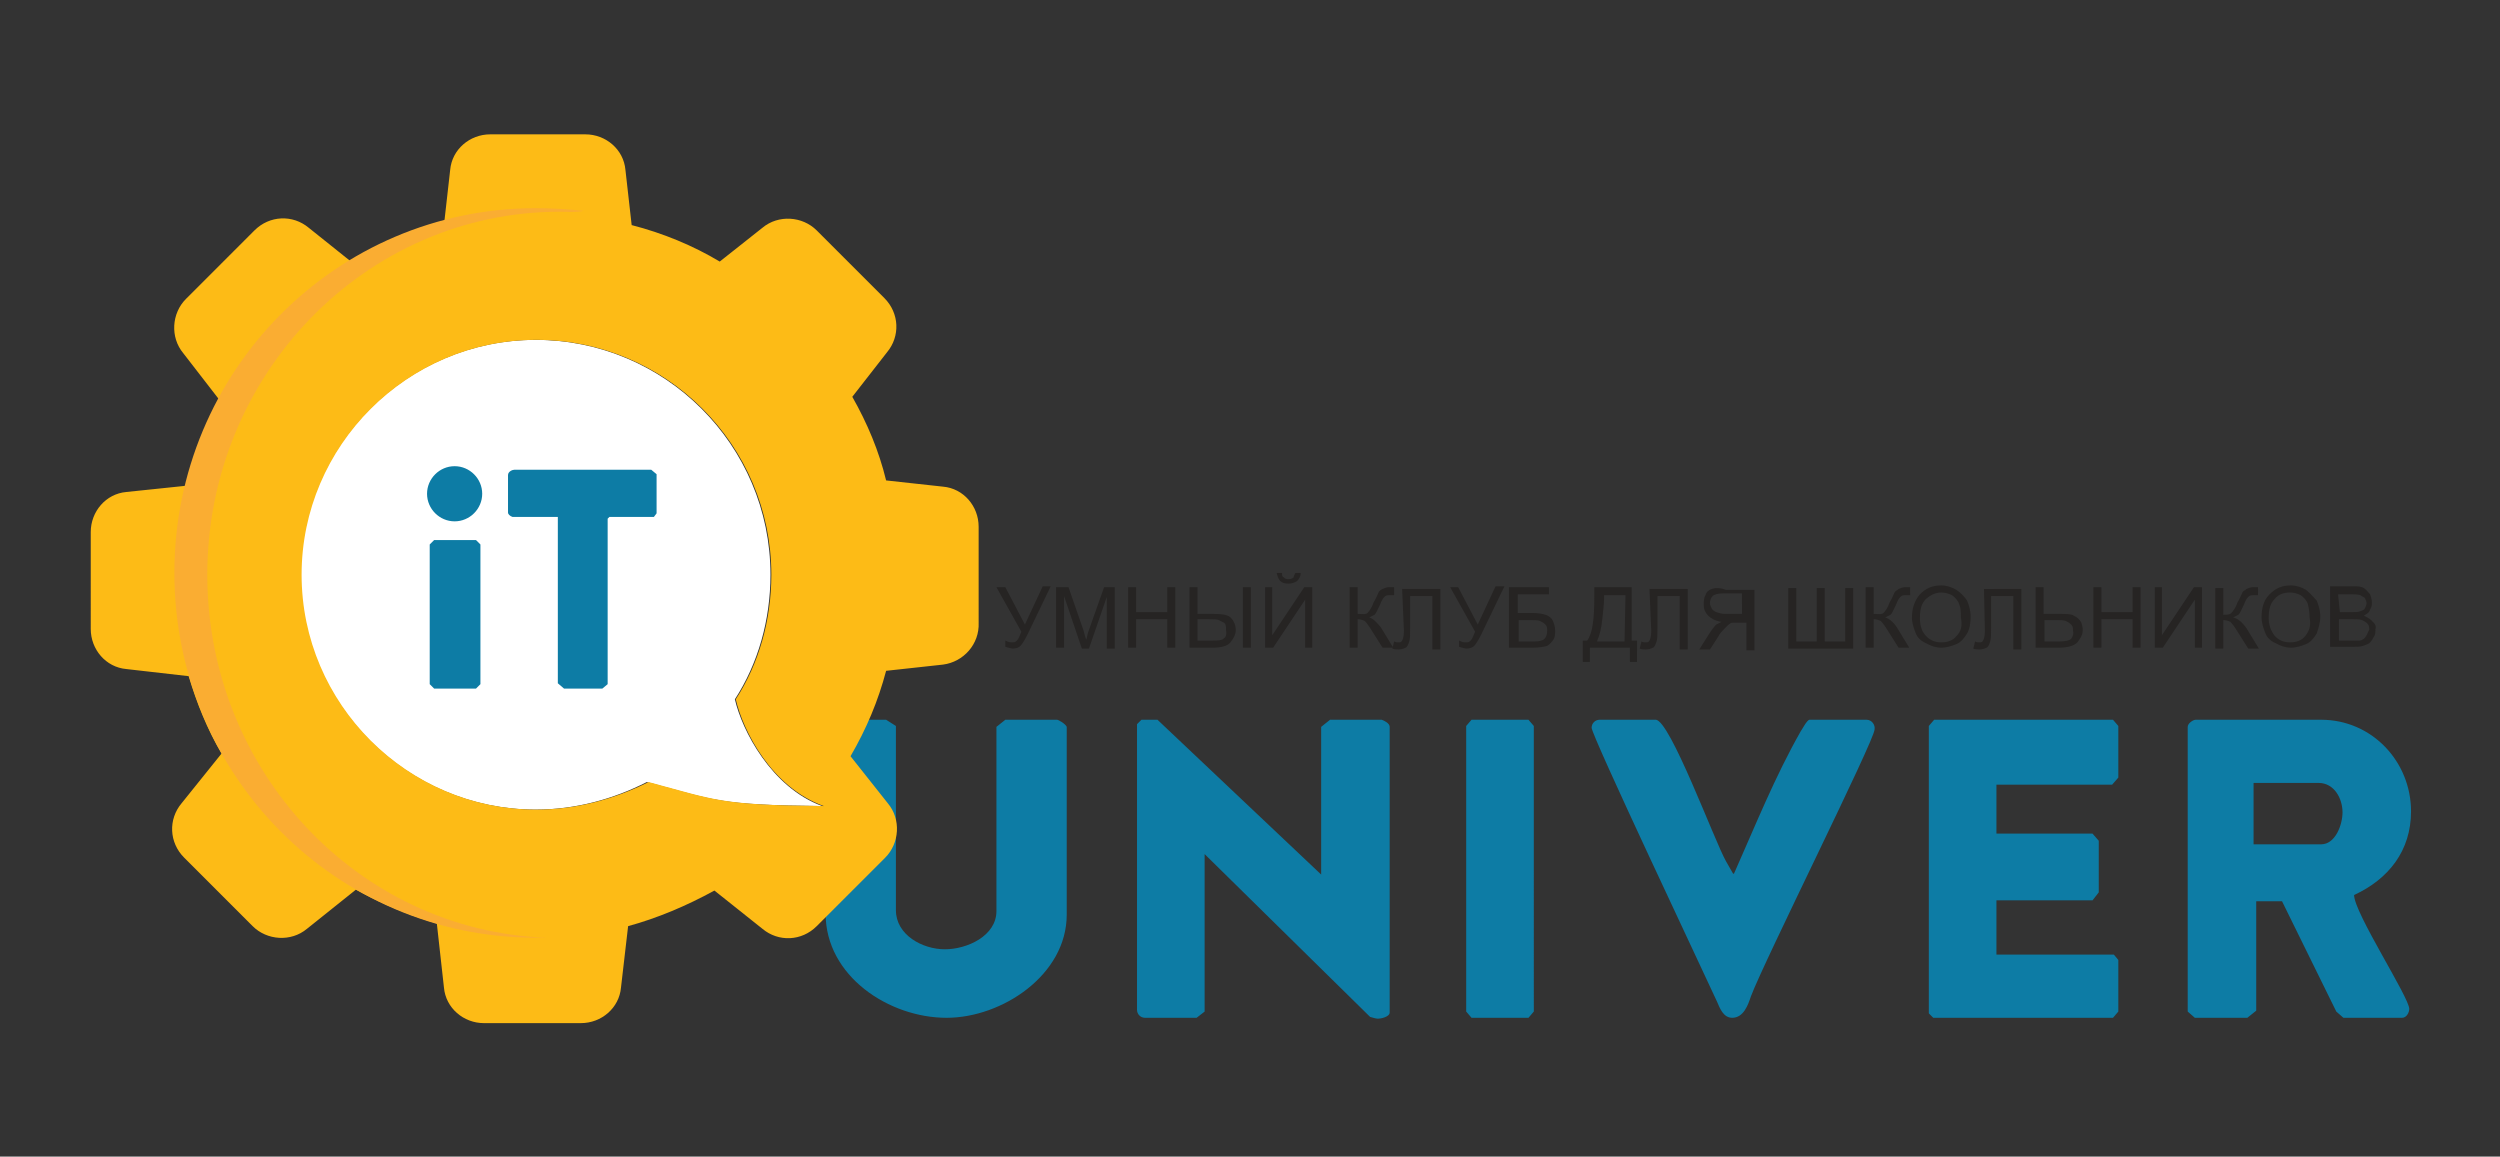
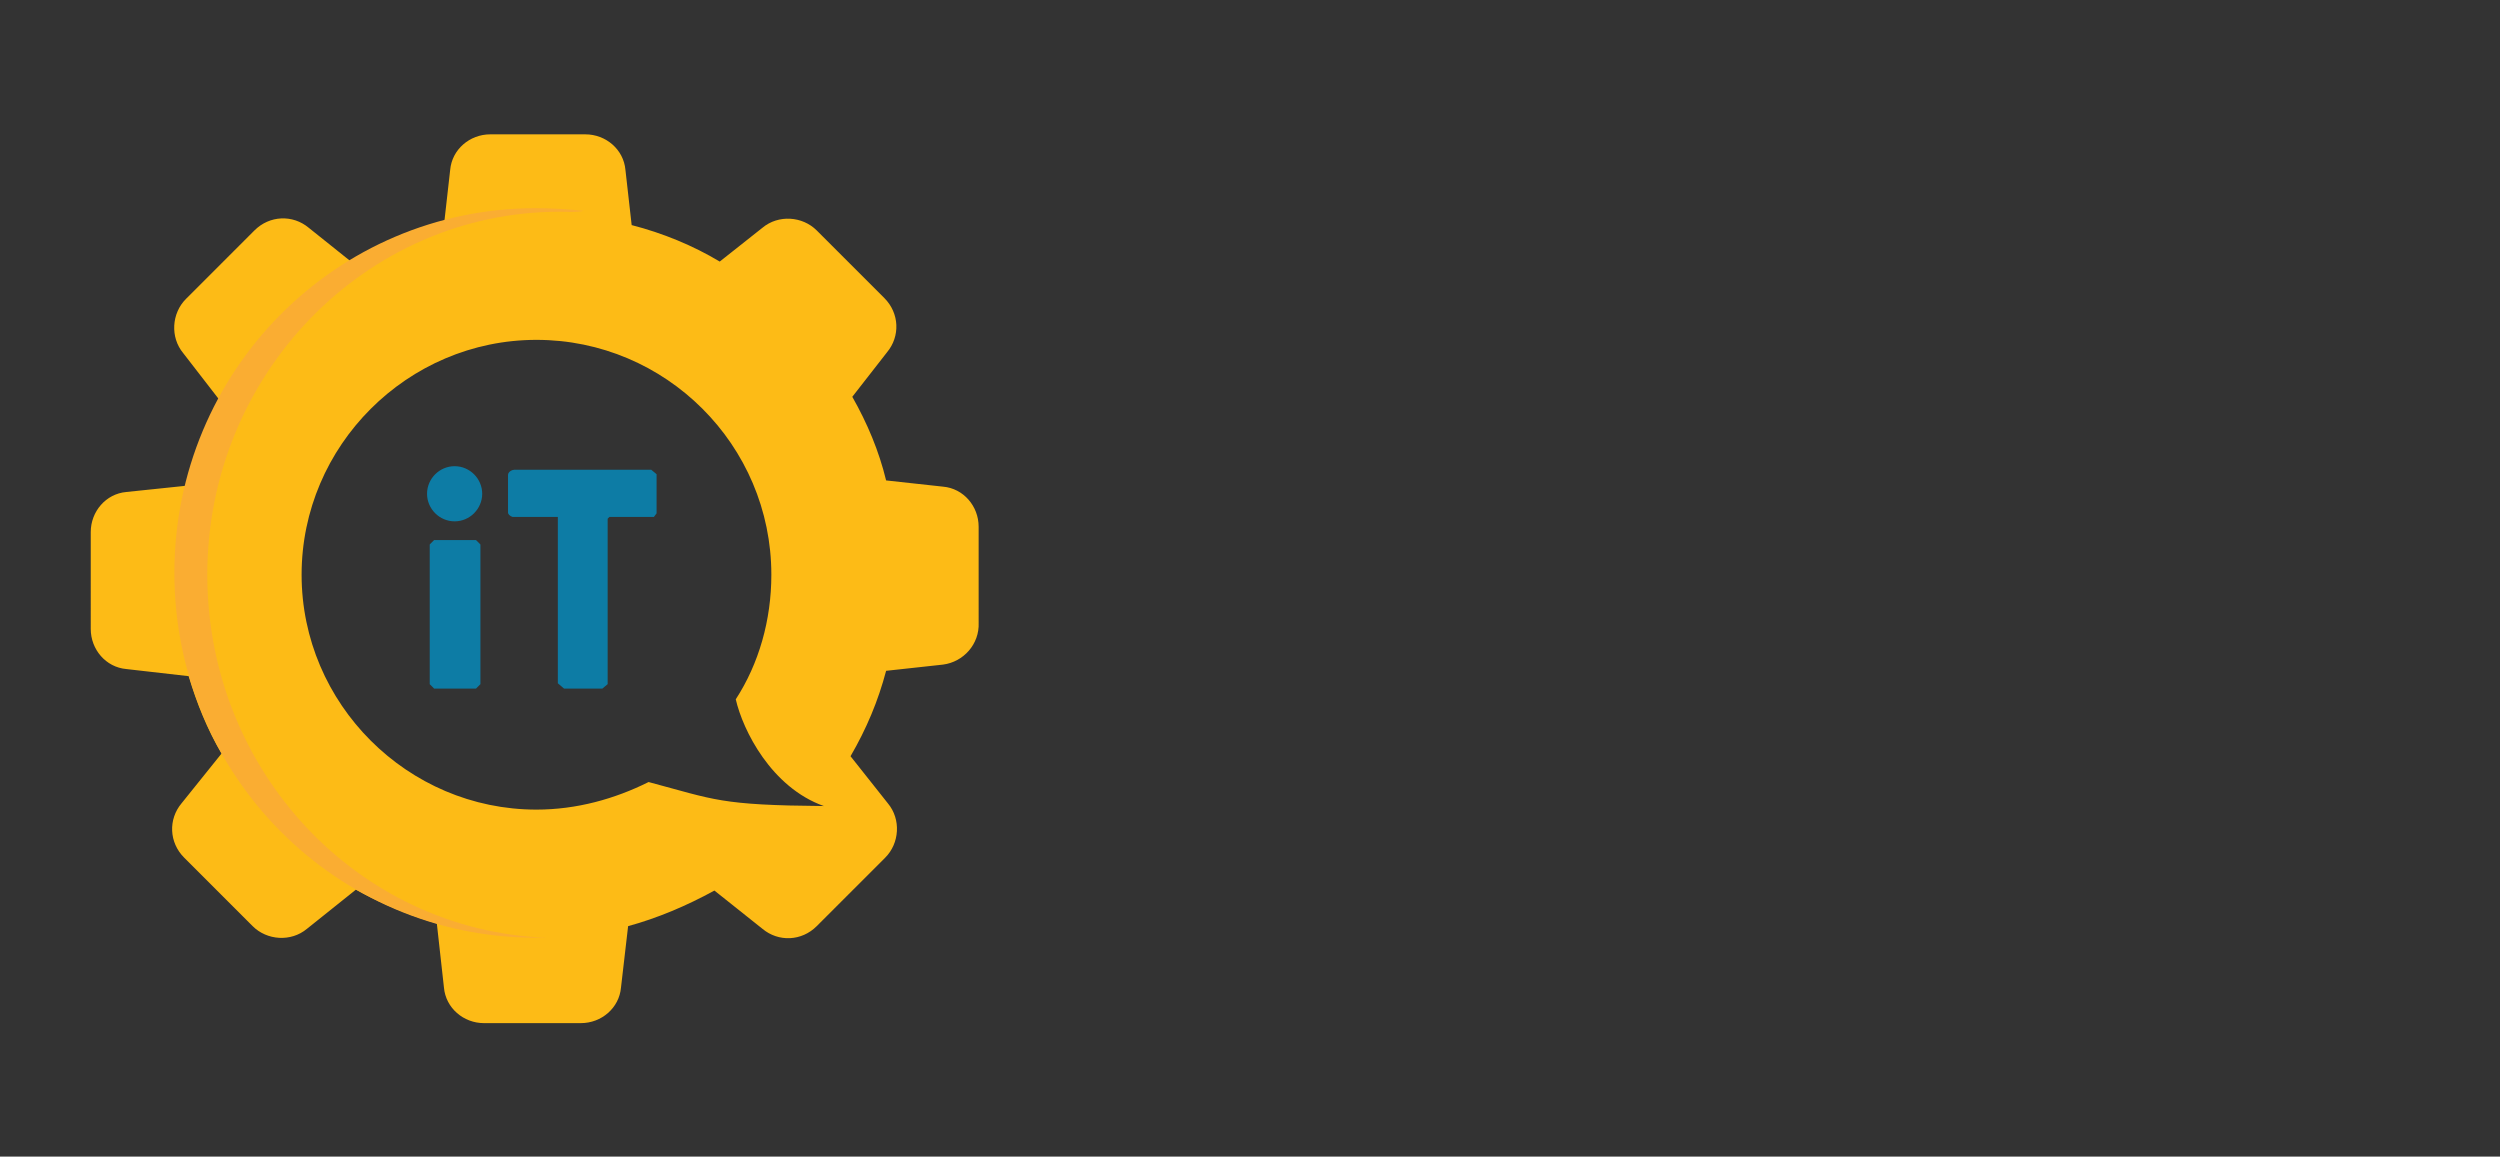
<svg xmlns="http://www.w3.org/2000/svg" id="Layer_2_1_" x="0px" y="0px" viewBox="0 0 281 130" style="enable-background:new 0 0 281 130;" xml:space="preserve">
  <rect x="0" y="0" width="281" height="130" fill="#333333" stroke="none" />
  <style type="text/css"> .st0{fill:#0D7CA5;} .st1{fill-rule:evenodd;clip-rule:evenodd;fill:#FFFFFF;} .st2{fill-rule:evenodd;clip-rule:evenodd;fill:#FDBB16;} .st3{fill-rule:evenodd;clip-rule:evenodd;fill:#FAAD32;} .st4{fill-rule:evenodd;clip-rule:evenodd;fill:#0D7CA5;} .st5{fill:#262423;} .st6{fill:none;} </style>
  <g id="Layer_3">
    <g>
-       <path class="st0" d="M118.8,80.9H113l-1,0.8v20.7c0,2.8-3.3,4.3-5.8,4.3c-2.5,0-5.5-1.6-5.5-4.4V81.6l-1.1-0.7h-5.7 c-0.5,0-1.1,0.4-1.1,0.9v20.9c0,7,7.1,11.7,13.6,11.7c6.2,0,13.5-4.8,13.5-11.6V81.7C119.8,81.4,119,80.9,118.8,80.9z M155.3,80.9 h-5.8l-1,0.8v16.6l-18.4-17.4h-1.8l-0.5,0.5v32.1c0,0.5,0.4,0.9,0.9,0.9h5.8l0.9-0.7V96l18.6,18.3c0.3,0.1,0.7,0.2,0.9,0.2 c0.3,0,1.3-0.2,1.3-0.7V81.7C156.2,81.3,155.6,81,155.3,80.9z M165.4,80.9l-0.6,0.7v32.1l0.6,0.7h6.4l0.6-0.7V81.6l-0.6-0.7H165.4 z M209.8,80.9h-6.4c-0.3,0-0.9,1.2-1,1.3c-2.9,5.1-5.1,10.6-7.5,16h-0.1c-0.3-0.5-0.5-0.9-0.8-1.4c-1.3-2.3-6.3-15.9-7.9-15.9 h-6.3c-0.5,0-0.9,0.4-0.9,0.9c0,0.9,12.5,27.3,14.1,30.8c0.3,0.7,0.7,1.8,1.7,1.8c1.3,0,1.8-1.5,2.1-2.4c1.5-4,13.9-28.8,13.9-30 C210.8,81.5,210.4,80.9,209.8,80.9z M217.4,80.9l-0.6,0.7v32.3l0.5,0.5h20.2l0.6-0.7v-5.8l-0.5-0.6h-13.2v-6.1h10.8l0.7-0.9v-5.8 l-0.7-0.8h-10.8v-5.5h13l0.7-0.8v-5.8l-0.6-0.7C237.4,80.9,217.4,80.9,217.4,80.9z M271,91.2c0-5.6-4.4-10.3-10.1-10.3h-14.1 c-0.3,0-0.9,0.4-0.9,0.8v32l0.8,0.7h5.9l1-0.8v-12.3h2.9l6.1,12.4l0.8,0.7h6.6c0.5,0,0.8-0.6,0.8-1c0-1.3-6.2-10.8-6.2-12.8 C268.5,98.8,271,95.6,271,91.2z M260.9,94.9h-7.6V88h7.3c1.8,0,2.7,1.8,2.7,3.3C263.3,92.7,262.5,94.9,260.9,94.9z" />
      <g>
-         <path class="st1" d="M82.6,78.6c2.6-4,4-8.9,4-14c0-14.6-11.9-26.4-26.4-26.4S33.8,50.1,33.8,64.6S45.7,91,60.2,91 c4.5,0,8.8-1.2,12.5-3.1c7.5,2,8,2.6,19.7,2.7C86.7,88.5,83.4,82.1,82.6,78.6z" />
        <path class="st2" d="M106,74.7l-6.4,0.7c-0.9,3.4-2.2,6.5-4,9.6l4.2,5.3c1.5,1.8,1.3,4.5-0.3,6.1l-7.7,7.7 c-1.7,1.7-4.3,1.8-6.1,0.3l-5.4-4.3c-3.1,1.7-6.4,3.1-9.7,4l-0.8,6.9c-0.2,2.3-2.2,4-4.5,4H54.4c-2.3,0-4.3-1.7-4.5-4l-0.8-7.2 c-3.1-0.9-6.2-2.2-9.1-3.8l-5.5,4.4c-1.8,1.5-4.5,1.3-6.1-0.3l-7.7-7.7c-1.7-1.7-1.8-4.3-0.3-6.1l4.5-5.6 c-1.6-2.7-2.8-5.7-3.7-8.7l-7-0.8c-2.3-0.2-4-2.2-4-4.5V59.8c0-2.3,1.7-4.3,4-4.5l6.7-0.7c0.8-3.3,2.1-6.5,3.8-9.6l-4.1-5.3 c-1.5-1.8-1.3-4.5,0.3-6.1l7.7-7.7c1.7-1.7,4.3-1.8,6.1-0.3l5,4c3.2-1.9,6.6-3.4,10.2-4.3l0.7-6.2c0.2-2.3,2.2-4,4.5-4h10.7 c2.3,0,4.3,1.7,4.5,4l0.7,6.2c3.5,0.9,6.9,2.3,9.9,4.1l4.8-3.8c1.8-1.5,4.5-1.3,6.1,0.3l7.6,7.6c1.7,1.7,1.8,4.3,0.3,6.1l-3.9,5 c1.7,3,3,6.1,3.8,9.4l6.4,0.7c2.3,0.2,4,2.2,4,4.5V70C110.1,72.4,108.3,74.4,106,74.7z M82.7,78.6c2.6-4,4-8.9,4-14 c0-14.6-11.9-26.4-26.4-26.4S33.9,50.1,33.9,64.6S45.8,91,60.3,91c4.5,0,8.8-1.2,12.6-3.1c7.5,2,8,2.6,19.7,2.7 C86.7,88.5,83.5,82.1,82.7,78.6z" />
      </g>
      <g>
        <g>
          <path class="st3" d="M62.9,23.8c-21.8,0-39.6,18.3-39.6,40.8c0,22,16.9,40,38.1,40.8c-0.4,0-0.7,0-1.2,0 c-22.4,0-40.6-18.3-40.6-41s18.2-41,40.6-41c1.8,0,3.5,0.1,5.4,0.3C64.7,23.9,63.8,23.8,62.9,23.8z" />
        </g>
      </g>
      <g>
        <g>
          <path class="st4" d="M48.8,60.7l-0.5,0.5v15.7l0.5,0.5h4.7l0.5-0.5V61.2l-0.5-0.5C53.5,60.7,48.8,60.7,48.8,60.7z M73.2,52.8 H57.8c-0.2,0-0.7,0.2-0.7,0.6v4.2c0,0.2,0.2,0.4,0.5,0.5h5.1v18.7l0.7,0.6h4.3l0.6-0.5V58.3l0.2-0.2h5l0.3-0.4v-4.4L73.2,52.8z M51.1,52.4c-1.7,0-3.1,1.4-3.1,3.1c0,1.7,1.4,3.1,3.1,3.1s3.1-1.4,3.1-3.1S52.8,52.4,51.1,52.4z" />
        </g>
      </g>
      <g>
        <g>
          <g>
-             <path class="st5" d="M115.2,70.2l-2.2-4.2H112l2.8,5c-0.2,0.5-0.3,0.8-0.5,1c-0.2,0.2-0.3,0.2-0.6,0.2s-0.5-0.1-0.7-0.2v0.7 c0.3,0.1,0.7,0.2,0.8,0.2c0.4,0,0.7-0.1,0.9-0.3s0.5-0.7,0.8-1.3l2.6-5.4h-0.9L115.2,70.2z M122.4,70.8 c-0.2,0.5-0.2,0.8-0.3,1.1c-0.1-0.2-0.2-0.6-0.3-1l-1.7-4.9h-1.4v6.8h0.9V67l2,5.9h0.8l2-5.8v5.8h0.9V66h-1.2L122.4,70.8z M131.2,68.8h-3.5V66h-0.9v6.8h0.9v-3.2h3.5v3.2h0.9V66h-0.9L131.2,68.8L131.2,68.8z M139.7,72.8h0.9V66h-0.9V72.8z M136.3,69 h-1.7v-3h-0.9v6.8h2.6c1,0,1.7-0.2,2-0.6c0.3-0.4,0.6-0.8,0.6-1.4c0-0.5-0.2-1-0.5-1.3C138.1,69.1,137.4,69,136.3,69z M137.5,71.8c-0.2,0.2-0.7,0.2-1.2,0.2h-1.7v-2.4h1.2c0.6,0,1,0,1.2,0.1s0.4,0.2,0.6,0.3c0.2,0.2,0.2,0.4,0.2,0.7 C137.9,71.4,137.8,71.6,137.5,71.8z M143,71.4V66h-0.8v6.8h0.9l3.6-5.4v5.4h0.8V66h-0.9L143,71.4z M144.8,65.6 c0.4,0,0.7-0.1,1-0.3c0.2-0.2,0.4-0.5,0.4-0.9h-0.6c-0.1,0.2-0.2,0.4-0.2,0.5c-0.1,0.1-0.3,0.2-0.6,0.2s-0.4-0.1-0.5-0.2 c-0.2-0.1-0.2-0.2-0.2-0.5h-0.6c0.1,0.4,0.2,0.7,0.4,0.9S144.4,65.6,144.8,65.6z M153.9,69.4c0.2-0.1,0.4-0.2,0.6-0.3 c0.2-0.2,0.3-0.5,0.6-1.1c0.2-0.5,0.3-0.7,0.5-0.9c0.2-0.2,0.3-0.2,0.7-0.2c0,0,0.1,0,0.2,0c0.1,0,0.2,0,0.2,0V66 c0,0-0.2,0-0.6,0c-0.2,0-0.5,0.1-0.7,0.2s-0.4,0.2-0.5,0.5c-0.1,0.2-0.2,0.5-0.5,1c-0.2,0.6-0.5,1-0.7,1.2S153,69,152.6,69v-3 h-0.9v6.8h0.9v-3.2c0.3,0,0.6,0.1,0.8,0.2c0.2,0.2,0.5,0.6,0.8,1.1l1.2,1.9h1.2l-1.4-2.3C154.7,69.9,154.3,69.5,153.9,69.4z M157.8,70.9c0,0.6-0.1,0.9-0.2,1.1c-0.1,0.2-0.2,0.2-0.5,0.2c-0.1,0-0.2,0-0.4-0.1l-0.2,0.8c0.2,0.1,0.5,0.1,0.7,0.1 c0.3,0,0.6-0.1,0.8-0.2s0.3-0.4,0.4-0.7c0.1-0.3,0.1-0.8,0.1-1.6v-3.5h2.5v6h0.9v-6.8h-4.3L157.8,70.9L157.8,70.9z M166.1,70.2 l-2.2-4.2h-0.9l2.8,5c-0.2,0.5-0.3,0.8-0.5,1c-0.2,0.2-0.3,0.2-0.6,0.2s-0.5-0.1-0.7-0.2v0.7c0.3,0.1,0.7,0.2,0.8,0.2 c0.4,0,0.7-0.1,0.9-0.3s0.5-0.7,0.8-1.3l2.6-5.4h-1L166.1,70.2z M173.7,69.1c-0.3-0.1-0.8-0.2-1.4-0.2h-1.7v-2.1h3.5V66h-4.5 v6.8h2.7c0.7,0,1.2-0.1,1.6-0.2c0.3-0.2,0.5-0.4,0.7-0.7s0.2-0.7,0.2-1c0-0.4-0.1-0.8-0.3-1.2 C174.4,69.5,174.1,69.2,173.7,69.1z M173.6,71.8c-0.2,0.2-0.6,0.3-1.1,0.3h-1.8v-2.4h1.2c0.6,0,1,0,1.2,0.1s0.4,0.2,0.6,0.4 c0.2,0.2,0.2,0.4,0.2,0.7C173.9,71.3,173.8,71.6,173.6,71.8z M183.4,66h-4.2v1c0,2.6-0.2,4.2-0.8,5h-0.5v2.4h0.8v-1.6h4.5v1.6 h0.8V72h-0.6L183.4,66L183.4,66z M182.6,72.1h-3.1c0.3-0.7,0.5-1.5,0.6-2.5c0.1-1,0.2-1.8,0.2-2.4v-0.3h2.4L182.6,72.1 L182.6,72.1z M185.6,70.9c0,0.6-0.1,0.9-0.2,1.1c-0.1,0.2-0.2,0.2-0.5,0.2c-0.1,0-0.2,0-0.4-0.1l-0.2,0.8 c0.2,0.1,0.5,0.1,0.7,0.1c0.3,0,0.6-0.1,0.8-0.2s0.3-0.4,0.4-0.7c0.1-0.3,0.1-0.8,0.1-1.6v-3.5h2.5v6h0.9v-6.8h-4.3L185.6,70.9 L185.6,70.9z M192.4,66.2c-0.3,0.1-0.6,0.3-0.7,0.7c-0.2,0.3-0.2,0.7-0.2,1.1c0,0.5,0.2,0.9,0.5,1.2c0.3,0.3,0.8,0.6,1.5,0.7 c-0.2,0.1-0.4,0.2-0.6,0.3c-0.2,0.2-0.5,0.6-0.7,0.9l-1.2,1.9h1.2l0.9-1.4c0.2-0.4,0.5-0.7,0.7-0.9c0.2-0.2,0.3-0.3,0.5-0.5 c0.2-0.1,0.2-0.2,0.4-0.2c0.1,0,0.2,0,0.5,0h1.1v3.1h0.9v-6.8H194C193.2,66,192.7,66.1,192.4,66.2z M195.9,69h-2 c-0.4,0-0.7-0.1-1-0.2c-0.2-0.1-0.4-0.2-0.5-0.4c-0.1-0.2-0.2-0.4-0.2-0.6c0-0.3,0.1-0.6,0.3-0.8c0.2-0.2,0.6-0.3,1.2-0.3h2.1 V69L195.9,69z M207.4,72.1h-2.3v-6h-0.9v6h-2.3v-6H201v6.8h7.3v-6.8h-0.9V72.1L207.4,72.1z M211.9,69.4 c0.2-0.1,0.4-0.2,0.6-0.3c0.2-0.2,0.3-0.5,0.6-1.1c0.2-0.5,0.3-0.7,0.5-0.9c0.2-0.2,0.3-0.2,0.7-0.2c0,0,0.1,0,0.2,0 c0.1,0,0.2,0,0.2,0V66c0,0-0.2,0-0.6,0c-0.2,0-0.5,0.1-0.7,0.2c-0.2,0.2-0.4,0.2-0.5,0.5c-0.1,0.2-0.2,0.5-0.5,1 c-0.2,0.6-0.5,1-0.7,1.2S211,69,210.6,69v-3h-0.9v6.8h0.9v-3.2c0.3,0,0.6,0.1,0.8,0.2c0.2,0.2,0.5,0.6,0.8,1.1l1.2,1.9h1.2 l-1.4-2.3C212.8,69.9,212.3,69.5,211.9,69.4z M219.9,66.3c-0.5-0.3-1.1-0.5-1.7-0.5c-1,0-1.7,0.3-2.4,1 c-0.6,0.7-0.9,1.6-0.9,2.6c0,0.6,0.2,1.2,0.4,1.7c0.2,0.6,0.7,1,1.2,1.2c0.5,0.3,1.1,0.5,1.7,0.5c0.6,0,1.2-0.2,1.7-0.4 s0.9-0.7,1.2-1.2s0.4-1.2,0.4-1.9c0-0.7-0.2-1.3-0.4-1.8C220.8,67.1,220.5,66.7,219.9,66.3z M219.9,71.5 c-0.4,0.5-1,0.7-1.7,0.7s-1.2-0.2-1.7-0.7s-0.7-1.2-0.7-2c0-1.1,0.2-1.7,0.7-2.2c0.5-0.4,1-0.7,1.7-0.7c0.4,0,0.8,0.1,1.2,0.3 c0.3,0.2,0.7,0.6,0.8,1c0.2,0.4,0.2,0.9,0.2,1.5C220.6,70.4,220.4,71,219.9,71.5z M223.1,70.9c0,0.6-0.1,0.9-0.2,1.1 c-0.1,0.2-0.2,0.2-0.5,0.2c-0.1,0-0.2,0-0.4-0.1l-0.2,0.8c0.2,0.1,0.5,0.1,0.7,0.1c0.3,0,0.6-0.1,0.8-0.2s0.3-0.4,0.4-0.7 c0.1-0.3,0.1-0.8,0.1-1.6v-3.5h2.5v6h0.9v-6.8H223L223.1,70.9L223.1,70.9z M233.1,69.2c-0.3-0.2-0.9-0.2-1.7-0.2h-1.7v-3h-0.9 v6.8h2.6c1,0,1.7-0.2,2.1-0.6c0.3-0.4,0.6-0.8,0.6-1.4c0-0.3-0.1-0.7-0.2-0.9C233.7,69.6,233.5,69.4,233.1,69.2z M232.8,71.8 c-0.2,0.2-0.7,0.3-1.3,0.3h-1.7v-2.4h1.2c0.6,0,1,0,1.2,0.1s0.4,0.2,0.6,0.4c0.2,0.2,0.2,0.4,0.2,0.7 C233.1,71.2,233,71.5,232.8,71.8z M239.7,68.8h-3.5V66h-0.9v6.8h0.9v-3.2h3.5v3.2h0.9V66h-0.9V68.8z M243,71.4V66h-0.8v6.8h0.9 l3.6-5.4v5.4h0.8V66h-0.9L243,71.4z M251,69.4c0.2-0.1,0.4-0.2,0.6-0.3c0.2-0.2,0.3-0.5,0.6-1.1c0.2-0.5,0.3-0.7,0.5-0.9 c0.2-0.2,0.3-0.2,0.7-0.2c0,0,0.1,0,0.2,0c0.1,0,0.2,0,0.2,0V66c0,0-0.2,0-0.6,0c-0.2,0-0.5,0.1-0.7,0.2 c-0.2,0.2-0.4,0.2-0.5,0.5c-0.1,0.2-0.2,0.5-0.5,1c-0.2,0.6-0.5,1-0.7,1.2c-0.2,0.2-0.5,0.2-0.9,0.2v-3h-0.9v6.8h0.9v-3.2 c0.3,0,0.6,0.1,0.8,0.2c0.2,0.2,0.5,0.6,0.8,1.1l1.2,1.9h1.2l-1.4-2.3C252,69.9,251.5,69.5,251,69.4z M259.2,66.3 c-0.5-0.3-1.1-0.5-1.7-0.5c-1,0-1.7,0.3-2.4,1c-0.7,0.7-0.9,1.6-0.9,2.6c0,0.6,0.2,1.2,0.4,1.7c0.2,0.6,0.7,1,1.2,1.2 c0.5,0.3,1.1,0.5,1.7,0.5c0.6,0,1.2-0.2,1.7-0.4s0.9-0.7,1.2-1.2c0.2-0.6,0.4-1.2,0.4-1.9c0-0.7-0.2-1.3-0.4-1.8 C260,67.1,259.7,66.7,259.2,66.3z M259.1,71.5c-0.4,0.5-1,0.7-1.7,0.7c-0.7,0-1.2-0.2-1.7-0.7c-0.4-0.5-0.7-1.2-0.7-2 c0-1.1,0.2-1.7,0.7-2.2c0.4-0.5,1-0.7,1.7-0.7c0.4,0,0.8,0.1,1.2,0.3c0.3,0.2,0.7,0.6,0.8,1s0.2,0.9,0.2,1.5 C259.8,70.4,259.5,71,259.1,71.5z M266.7,69.9c-0.2-0.3-0.6-0.5-1-0.7c0.3-0.2,0.6-0.3,0.7-0.7c0.2-0.3,0.2-0.5,0.2-0.8 s-0.1-0.6-0.2-0.9c-0.2-0.2-0.4-0.5-0.7-0.7c-0.3-0.2-0.7-0.2-1.2-0.2h-2.6v6.8h2.6c0.4,0,0.8,0,1.1-0.1 c0.2-0.1,0.6-0.2,0.7-0.3c0.2-0.2,0.3-0.3,0.5-0.7c0.2-0.2,0.2-0.6,0.2-0.9C267.1,70.5,267,70.1,266.7,69.9z M262.8,66.8h1.4 c0.5,0,0.8,0,1.1,0.1c0.2,0.1,0.3,0.2,0.5,0.3c0.1,0.2,0.2,0.4,0.2,0.6c0,0.2-0.1,0.4-0.2,0.6c-0.1,0.2-0.3,0.2-0.5,0.3 c-0.2,0.1-0.5,0.1-0.8,0.1h-1.5L262.8,66.8L262.8,66.8z M266,71.4c-0.1,0.2-0.2,0.3-0.3,0.4c-0.2,0.1-0.3,0.2-0.5,0.2 c-0.1,0-0.3,0-0.6,0h-1.7v-2.4h1.6c0.4,0,0.7,0,1,0.1c0.2,0.1,0.4,0.2,0.6,0.4c0.2,0.2,0.2,0.4,0.2,0.7 C266.1,71.1,266.1,71.3,266,71.4z" />
-           </g>
+             </g>
        </g>
        <g>
          <g>
-             <path class="st6" d="M115.2,70.2l-2.2-4.2H112l2.8,5c-0.2,0.5-0.3,0.8-0.5,1c-0.2,0.2-0.3,0.2-0.6,0.2s-0.5-0.1-0.7-0.2v0.7 c0.3,0.1,0.7,0.2,0.8,0.2c0.4,0,0.7-0.1,0.9-0.3s0.5-0.7,0.8-1.3l2.6-5.4h-0.9L115.2,70.2z M122.4,70.8 c-0.2,0.5-0.2,0.8-0.3,1.1c-0.1-0.2-0.2-0.6-0.3-1l-1.7-4.9h-1.4v6.8h0.9V67l2,5.9h0.8l2-5.8v5.8h0.9V66h-1.2L122.4,70.8z M131.2,68.8h-3.5V66h-0.9v6.8h0.9v-3.2h3.5v3.2h0.9V66h-0.9L131.2,68.8L131.2,68.8z M139.7,72.8h0.9V66h-0.9V72.8z M136.3,69 h-1.7v-3h-0.9v6.8h2.6c1,0,1.7-0.2,2-0.6c0.3-0.4,0.6-0.8,0.6-1.4c0-0.5-0.2-1-0.5-1.3C138.1,69.1,137.4,69,136.3,69z M137.5,71.8c-0.2,0.2-0.7,0.2-1.2,0.2h-1.7v-2.4h1.2c0.6,0,1,0,1.2,0.1s0.4,0.2,0.6,0.3c0.2,0.2,0.2,0.4,0.2,0.7 C137.9,71.4,137.8,71.6,137.5,71.8z M143,71.4V66h-0.8v6.8h0.9l3.6-5.4v5.4h0.8V66h-0.9L143,71.4z M144.8,65.6 c0.4,0,0.7-0.1,1-0.3c0.2-0.2,0.4-0.5,0.4-0.9h-0.6c-0.1,0.2-0.2,0.4-0.2,0.5c-0.1,0.1-0.3,0.2-0.6,0.2s-0.4-0.1-0.5-0.2 c-0.2-0.1-0.2-0.2-0.2-0.5h-0.6c0.1,0.4,0.2,0.7,0.4,0.9S144.4,65.6,144.8,65.6z M153.9,69.4c0.2-0.1,0.4-0.2,0.6-0.3 c0.2-0.2,0.3-0.5,0.6-1.1c0.2-0.5,0.3-0.7,0.5-0.9c0.2-0.2,0.3-0.2,0.7-0.2c0,0,0.1,0,0.2,0c0.1,0,0.2,0,0.2,0V66 c0,0-0.2,0-0.6,0c-0.2,0-0.5,0.1-0.7,0.2s-0.4,0.2-0.5,0.5c-0.1,0.2-0.2,0.5-0.5,1c-0.2,0.6-0.5,1-0.7,1.2S153,69,152.6,69v-3 h-0.9v6.8h0.9v-3.2c0.3,0,0.6,0.1,0.8,0.2c0.2,0.2,0.5,0.6,0.8,1.1l1.2,1.9h1.2l-1.4-2.3C154.7,69.9,154.3,69.5,153.9,69.4z M157.8,70.9c0,0.6-0.1,0.9-0.2,1.1c-0.1,0.2-0.2,0.2-0.5,0.2c-0.1,0-0.2,0-0.4-0.1l-0.2,0.8c0.2,0.1,0.5,0.1,0.7,0.1 c0.3,0,0.6-0.1,0.8-0.2s0.3-0.4,0.4-0.7c0.1-0.3,0.1-0.8,0.1-1.6v-3.5h2.5v6h0.9v-6.8h-4.3L157.8,70.9L157.8,70.9z M166.1,70.2 l-2.2-4.2h-0.9l2.8,5c-0.2,0.5-0.3,0.8-0.5,1c-0.2,0.2-0.3,0.2-0.6,0.2s-0.5-0.1-0.7-0.2v0.7c0.3,0.1,0.7,0.2,0.8,0.2 c0.4,0,0.7-0.1,0.9-0.3s0.5-0.7,0.8-1.3l2.6-5.4h-1L166.1,70.2z M173.7,69.1c-0.3-0.1-0.8-0.2-1.4-0.2h-1.7v-2.1h3.5V66h-4.5 v6.8h2.7c0.7,0,1.2-0.1,1.6-0.2c0.3-0.2,0.5-0.4,0.7-0.7s0.2-0.7,0.2-1c0-0.4-0.1-0.8-0.3-1.2 C174.4,69.5,174.1,69.2,173.7,69.1z M173.6,71.8c-0.2,0.2-0.6,0.3-1.1,0.3h-1.8v-2.4h1.2c0.6,0,1,0,1.2,0.1s0.4,0.2,0.6,0.4 c0.2,0.2,0.2,0.4,0.2,0.7C173.9,71.3,173.8,71.6,173.6,71.8z M183.4,66h-4.2v1c0,2.6-0.2,4.2-0.8,5h-0.5v2.4h0.8v-1.6h4.5v1.6 h0.8V72h-0.6L183.4,66L183.4,66z M182.6,72.1h-3.1c0.3-0.7,0.5-1.5,0.6-2.5c0.1-1,0.2-1.8,0.2-2.4v-0.3h2.4L182.6,72.1 L182.6,72.1z M185.6,70.9c0,0.6-0.1,0.9-0.2,1.1c-0.1,0.2-0.2,0.2-0.5,0.2c-0.1,0-0.2,0-0.4-0.1l-0.2,0.8 c0.2,0.1,0.5,0.1,0.7,0.1c0.3,0,0.6-0.1,0.8-0.2s0.3-0.4,0.4-0.7c0.1-0.3,0.1-0.8,0.1-1.6v-3.5h2.5v6h0.9v-6.8h-4.3L185.6,70.9 L185.6,70.9z M192.4,66.2c-0.3,0.1-0.6,0.3-0.7,0.7c-0.2,0.3-0.2,0.7-0.2,1.1c0,0.5,0.2,0.9,0.5,1.2c0.3,0.3,0.8,0.6,1.5,0.7 c-0.2,0.1-0.4,0.2-0.6,0.3c-0.2,0.2-0.5,0.6-0.7,0.9l-1.2,1.9h1.2l0.9-1.4c0.2-0.4,0.5-0.7,0.7-0.9c0.2-0.2,0.3-0.3,0.5-0.5 c0.2-0.1,0.2-0.2,0.4-0.2c0.1,0,0.2,0,0.5,0h1.1v3.1h0.9v-6.8H194C193.2,66,192.7,66.1,192.4,66.2z M195.9,69h-2 c-0.4,0-0.7-0.1-1-0.2c-0.2-0.1-0.4-0.2-0.5-0.4c-0.1-0.2-0.2-0.4-0.2-0.6c0-0.3,0.1-0.6,0.3-0.8c0.2-0.2,0.6-0.3,1.2-0.3h2.1 V69L195.9,69z M207.4,72.1h-2.3v-6h-0.9v6h-2.3v-6H201v6.8h7.3v-6.8h-0.9V72.1L207.4,72.1z M211.9,69.4 c0.2-0.1,0.4-0.2,0.6-0.3c0.2-0.2,0.3-0.5,0.6-1.1c0.2-0.5,0.3-0.7,0.5-0.9c0.2-0.2,0.3-0.2,0.7-0.2c0,0,0.1,0,0.2,0 c0.1,0,0.2,0,0.2,0V66c0,0-0.2,0-0.6,0c-0.2,0-0.5,0.1-0.7,0.2c-0.2,0.2-0.4,0.2-0.5,0.5c-0.1,0.2-0.2,0.5-0.5,1 c-0.2,0.6-0.5,1-0.7,1.2S211,69,210.6,69v-3h-0.9v6.8h0.9v-3.2c0.3,0,0.6,0.1,0.8,0.2c0.2,0.2,0.5,0.6,0.8,1.1l1.2,1.9h1.2 l-1.4-2.3C212.8,69.9,212.3,69.5,211.9,69.4z M219.9,66.3c-0.5-0.3-1.1-0.5-1.7-0.5c-1,0-1.7,0.3-2.4,1 c-0.6,0.7-0.9,1.6-0.9,2.6c0,0.6,0.2,1.2,0.4,1.7c0.2,0.6,0.7,1,1.2,1.2c0.5,0.3,1.1,0.5,1.7,0.5c0.6,0,1.2-0.2,1.7-0.4 s0.9-0.7,1.2-1.2s0.4-1.2,0.4-1.9c0-0.7-0.2-1.3-0.4-1.8C220.8,67.1,220.5,66.7,219.9,66.3z M219.9,71.5 c-0.4,0.5-1,0.7-1.7,0.7s-1.2-0.2-1.7-0.7s-0.7-1.2-0.7-2c0-1.1,0.2-1.7,0.7-2.2c0.5-0.4,1-0.7,1.7-0.7c0.4,0,0.8,0.1,1.2,0.3 c0.3,0.2,0.7,0.6,0.8,1c0.2,0.4,0.2,0.9,0.2,1.5C220.6,70.4,220.4,71,219.9,71.5z M223.1,70.9c0,0.6-0.1,0.9-0.2,1.1 c-0.1,0.2-0.2,0.2-0.5,0.2c-0.1,0-0.2,0-0.4-0.1l-0.2,0.8c0.2,0.1,0.5,0.1,0.7,0.1c0.3,0,0.6-0.1,0.8-0.2s0.3-0.4,0.4-0.7 c0.1-0.3,0.1-0.8,0.1-1.6v-3.5h2.5v6h0.9v-6.8H223L223.1,70.9L223.1,70.9z M233.1,69.2c-0.3-0.2-0.9-0.2-1.7-0.2h-1.7v-3h-0.9 v6.8h2.6c1,0,1.7-0.2,2.1-0.6c0.3-0.4,0.6-0.8,0.6-1.4c0-0.3-0.1-0.7-0.2-0.9C233.7,69.6,233.5,69.4,233.1,69.2z M232.8,71.8 c-0.2,0.2-0.7,0.3-1.3,0.3h-1.7v-2.4h1.2c0.6,0,1,0,1.2,0.1s0.4,0.2,0.6,0.4c0.2,0.2,0.2,0.4,0.2,0.7 C233.1,71.2,233,71.5,232.8,71.8z M239.7,68.8h-3.5V66h-0.9v6.8h0.9v-3.2h3.5v3.2h0.9V66h-0.9V68.8z M243,71.4V66h-0.8v6.8h0.9 l3.6-5.4v5.4h0.8V66h-0.9L243,71.4z M251,69.4c0.2-0.1,0.4-0.2,0.6-0.3c0.2-0.2,0.3-0.5,0.6-1.1c0.2-0.5,0.3-0.7,0.5-0.9 c0.2-0.2,0.3-0.2,0.7-0.2c0,0,0.1,0,0.2,0c0.1,0,0.2,0,0.2,0V66c0,0-0.2,0-0.6,0c-0.2,0-0.5,0.1-0.7,0.2 c-0.2,0.2-0.4,0.2-0.5,0.5c-0.1,0.2-0.2,0.5-0.5,1c-0.2,0.6-0.5,1-0.7,1.2c-0.2,0.2-0.5,0.2-0.9,0.2v-3h-0.9v6.8h0.9v-3.2 c0.3,0,0.6,0.1,0.8,0.2c0.2,0.2,0.5,0.6,0.8,1.1l1.2,1.9h1.2l-1.4-2.3C252,69.9,251.5,69.5,251,69.4z M259.2,66.3 c-0.5-0.3-1.1-0.5-1.7-0.5c-1,0-1.7,0.3-2.4,1c-0.7,0.7-0.9,1.6-0.9,2.6c0,0.6,0.2,1.2,0.4,1.7c0.2,0.6,0.7,1,1.2,1.2 c0.5,0.3,1.1,0.5,1.7,0.5c0.6,0,1.2-0.2,1.7-0.4s0.9-0.7,1.2-1.2c0.2-0.6,0.4-1.2,0.4-1.9c0-0.7-0.2-1.3-0.4-1.8 C260,67.1,259.7,66.7,259.2,66.3z M259.1,71.5c-0.4,0.5-1,0.7-1.7,0.7c-0.7,0-1.2-0.2-1.7-0.7c-0.4-0.5-0.7-1.2-0.7-2 c0-1.1,0.2-1.7,0.7-2.2c0.4-0.5,1-0.7,1.7-0.7c0.4,0,0.8,0.1,1.2,0.3c0.3,0.2,0.7,0.6,0.8,1s0.2,0.9,0.2,1.5 C259.8,70.4,259.5,71,259.1,71.5z M266.7,69.9c-0.2-0.3-0.6-0.5-1-0.7c0.3-0.2,0.6-0.3,0.7-0.7c0.2-0.3,0.2-0.5,0.2-0.8 s-0.1-0.6-0.2-0.9c-0.2-0.2-0.4-0.5-0.7-0.7c-0.3-0.2-0.7-0.2-1.2-0.2h-2.6v6.8h2.6c0.4,0,0.8,0,1.1-0.1 c0.2-0.1,0.6-0.2,0.7-0.3c0.2-0.2,0.3-0.3,0.5-0.7c0.2-0.2,0.2-0.6,0.2-0.9C267.1,70.5,267,70.1,266.7,69.9z M262.8,66.8h1.4 c0.5,0,0.8,0,1.1,0.1c0.2,0.1,0.3,0.2,0.5,0.3c0.1,0.2,0.2,0.4,0.2,0.6c0,0.2-0.1,0.4-0.2,0.6c-0.1,0.2-0.3,0.2-0.5,0.3 c-0.2,0.1-0.5,0.1-0.8,0.1h-1.5L262.8,66.8L262.8,66.8z M266,71.4c-0.1,0.2-0.2,0.3-0.3,0.4c-0.2,0.1-0.3,0.2-0.5,0.2 c-0.1,0-0.3,0-0.6,0h-1.7v-2.4h1.6c0.4,0,0.7,0,1,0.1c0.2,0.1,0.4,0.2,0.6,0.4c0.2,0.2,0.2,0.4,0.2,0.7 C266.1,71.1,266.1,71.3,266,71.4z" />
-           </g>
+             </g>
        </g>
      </g>
    </g>
  </g>
</svg>